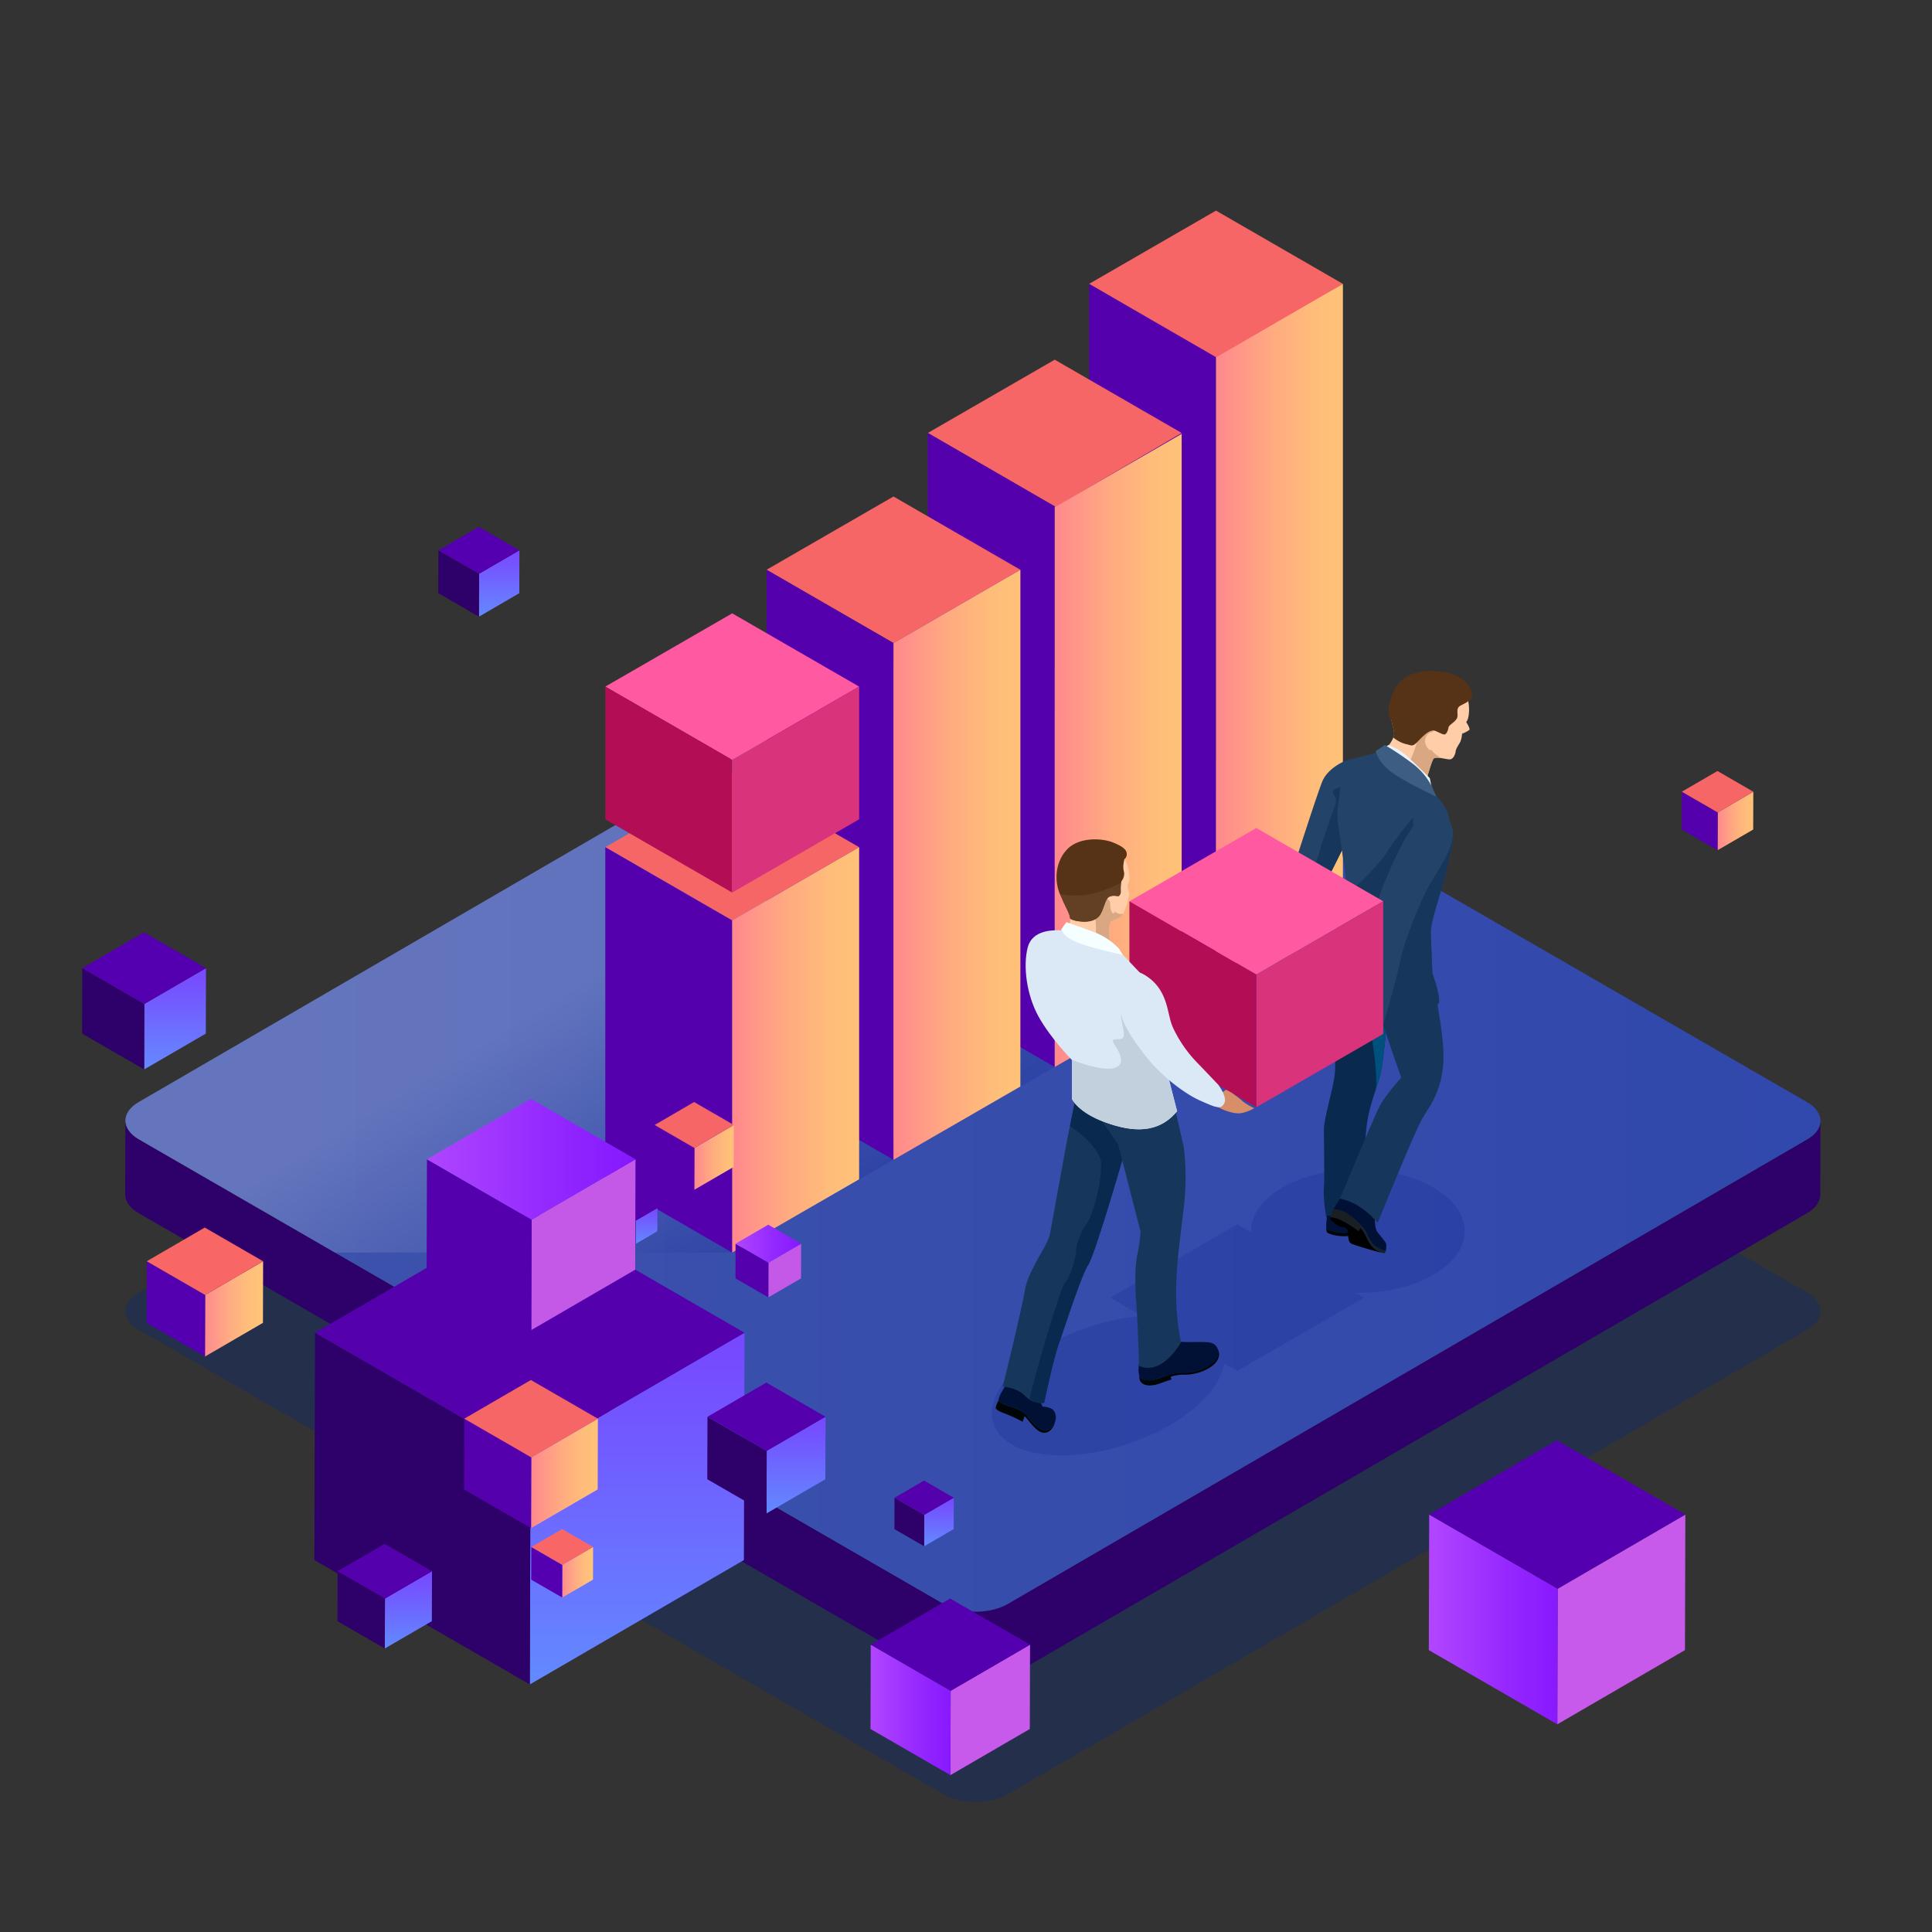
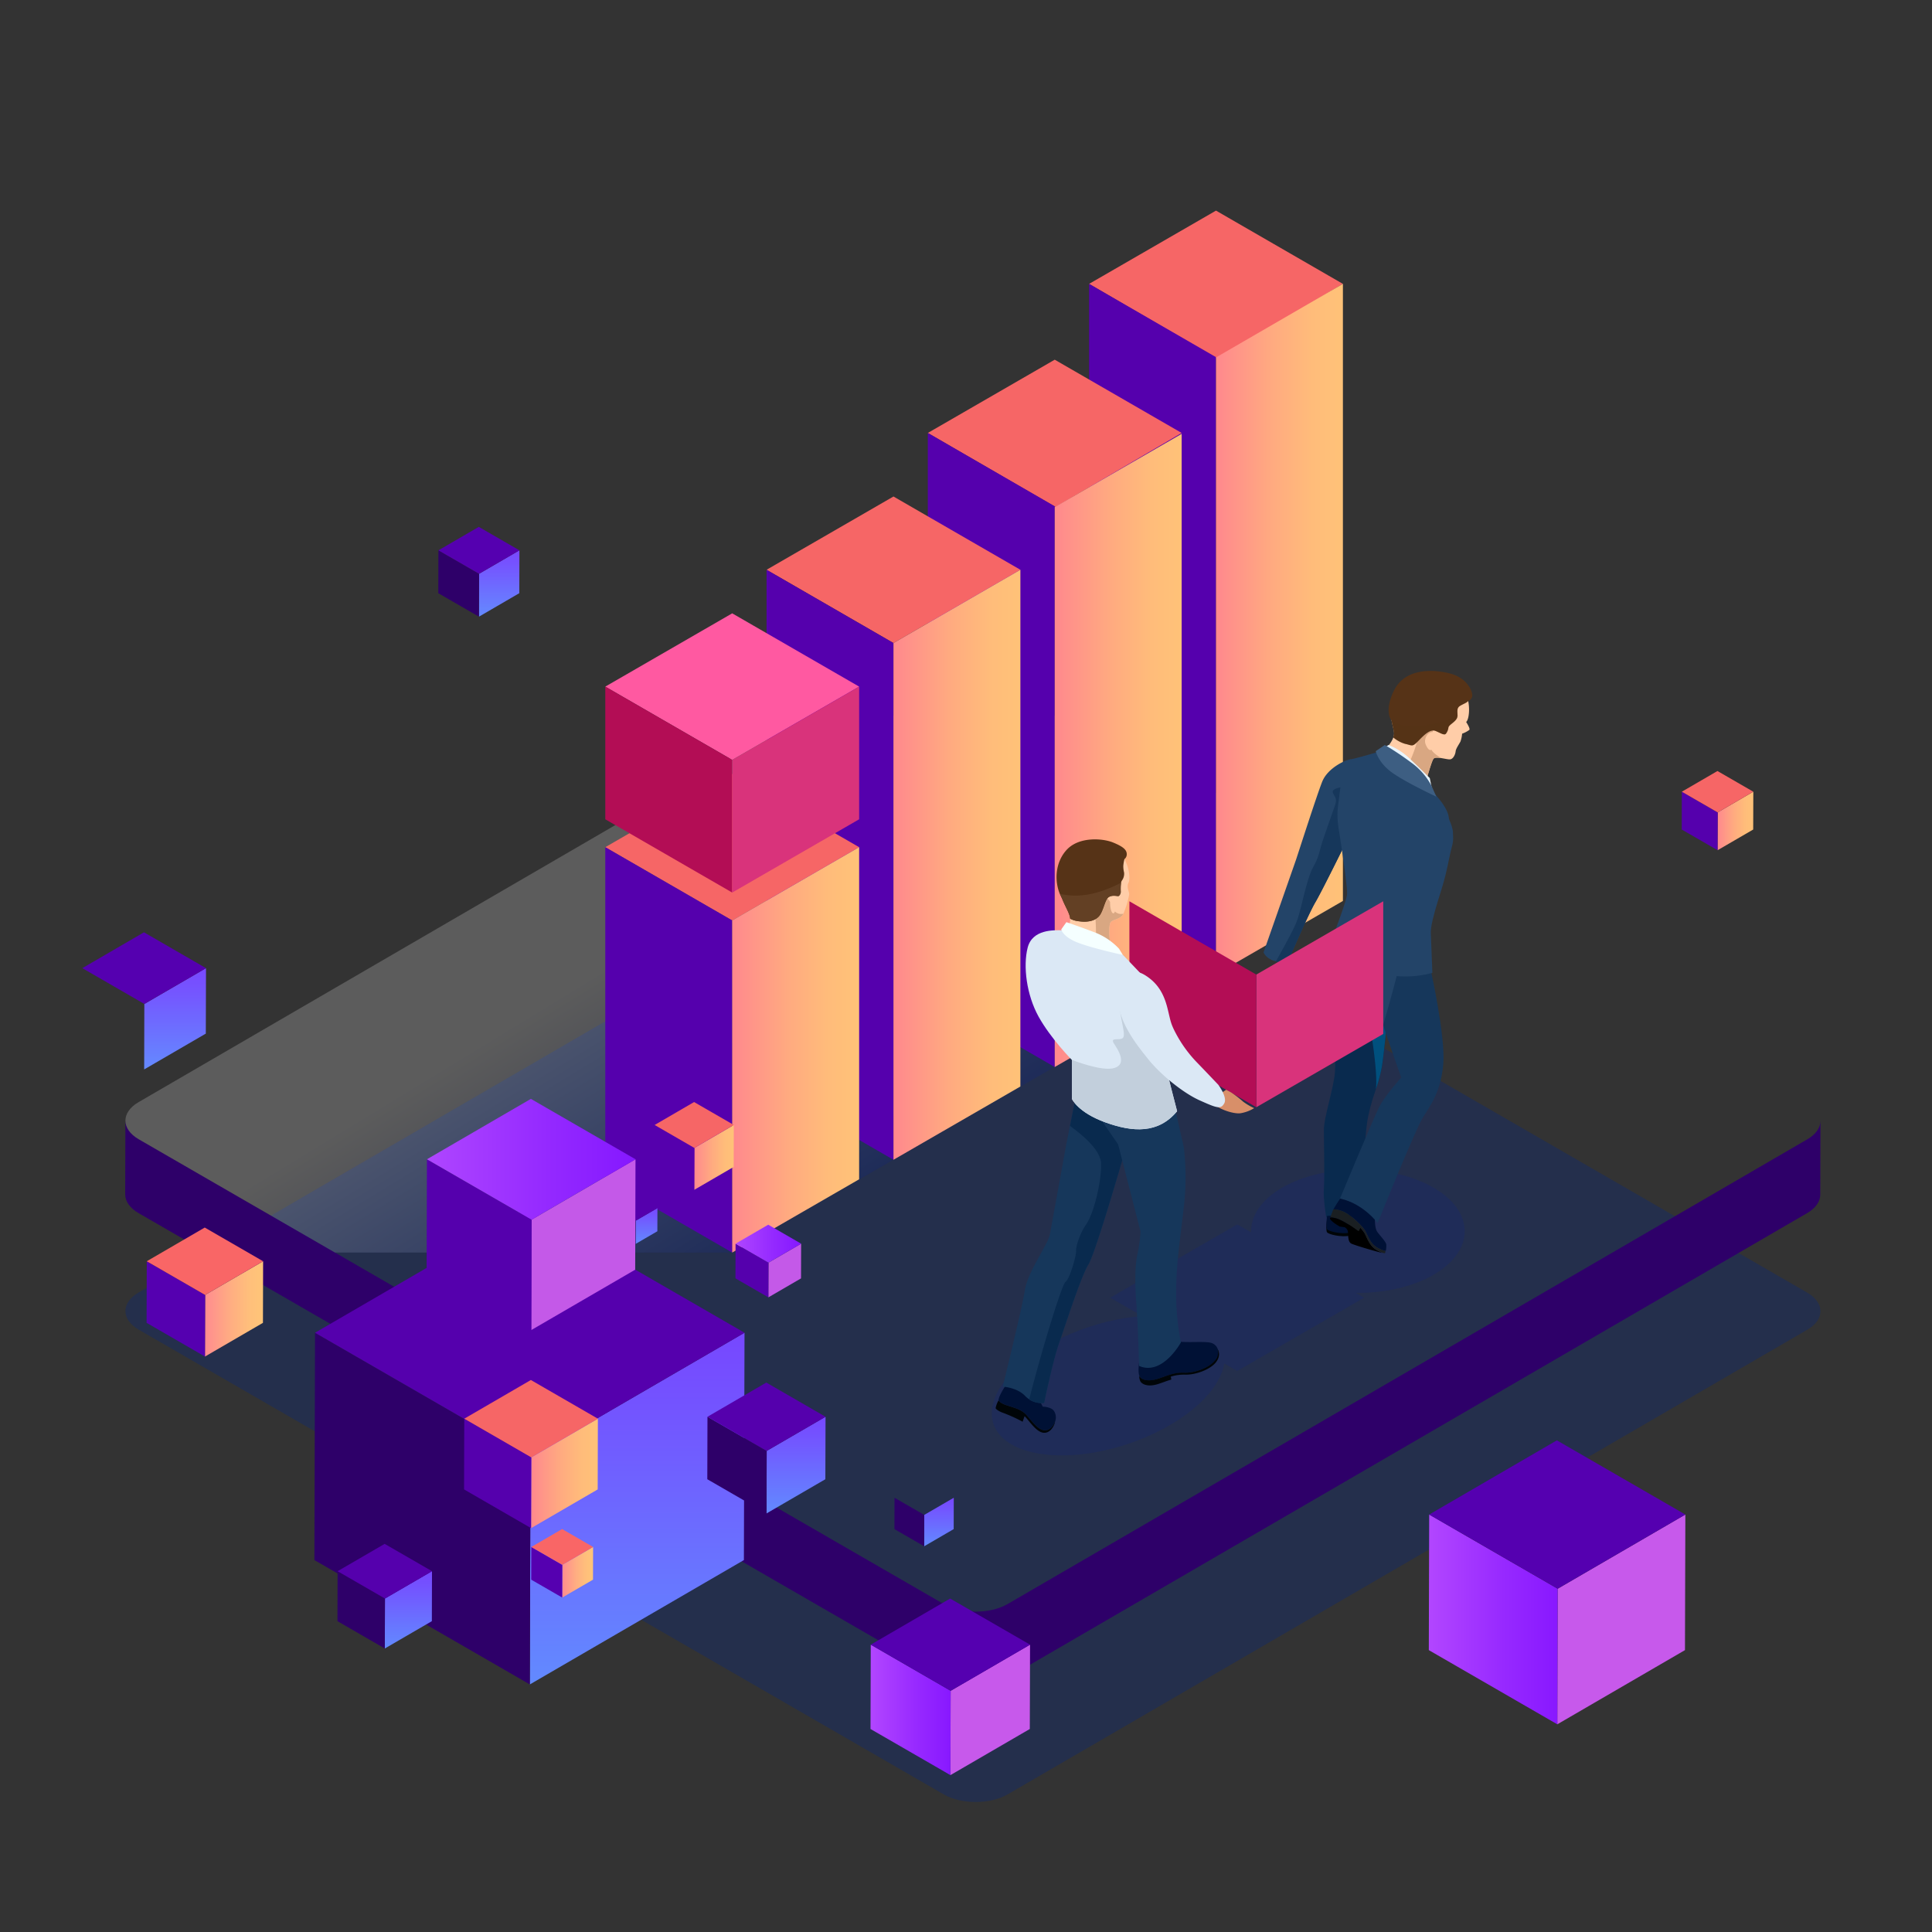
<svg xmlns="http://www.w3.org/2000/svg" xmlns:xlink="http://www.w3.org/1999/xlink" width="800" height="800">
  <rect width="100%" height="100%" fill="#333333" stroke="none" />
  <defs>
    <linearGradient id="a" x1="51.93" y1="464.07" x2="753.81" y2="464.07" gradientUnits="userSpaceOnUse">
      <stop offset="0" stop-color="#3e53ac" />
      <stop offset="1" stop-color="#3148ac" />
    </linearGradient>
    <linearGradient id="b" x1="281.17" y1="382.05" x2="348.6" y2="492.63" gradientUnits="userSpaceOnUse">
      <stop offset="0" stop-color="#fff" />
      <stop offset="1" stop-color="#0a208b" />
    </linearGradient>
    <linearGradient id="c" data-name="Áåçûìÿííûé ãðàäèåíò 4" x1="503.52" y1="260.48" x2="556.07" y2="260.48" gradientUnits="userSpaceOnUse">
      <stop offset="0" stop-color="#ff878d" />
      <stop offset=".07" stop-color="#ff8e8b" />
      <stop offset=".44" stop-color="#ffaa80" />
      <stop offset=".76" stop-color="#ffbc7a" />
      <stop offset="1" stop-color="#ffc278" />
    </linearGradient>
    <linearGradient id="d" x1="436.74" y1="310.73" x2="489.3" y2="310.73" xlink:href="#c" />
    <linearGradient id="e" x1="369.97" y1="358.09" x2="422.52" y2="358.09" xlink:href="#c" />
    <linearGradient id="f" x1="303.19" y1="434.73" x2="355.75" y2="434.73" xlink:href="#c" />
    <linearGradient id="g" data-name="Áåçûìÿííûé ãðàäèåíò 3" x1="263.84" y1="889.66" x2="263.84" y2="424.48" gradientUnits="userSpaceOnUse">
      <stop offset="0" stop-color="#44ebff" />
      <stop offset=".34" stop-color="#5d9aff" />
      <stop offset=".66" stop-color="#7354ff" />
      <stop offset=".88" stop-color="#8029ff" />
      <stop offset="1" stop-color="#8518ff" />
    </linearGradient>
    <linearGradient id="h" x1="219.91" y1="610.11" x2="247.57" y2="610.11" xlink:href="#c" />
    <linearGradient id="i" x1="287.47" y1="479.26" x2="303.86" y2="479.26" xlink:href="#c" />
    <linearGradient id="j" x1="388.81" y1="666.79" x2="388.81" y2="602.61" xlink:href="#g" />
    <linearGradient id="k" x1="267.7" y1="534.66" x2="267.7" y2="487.28" xlink:href="#g" />
    <linearGradient id="l" x1="329.62" y1="679.5" x2="329.62" y2="551.63" xlink:href="#g" />
    <linearGradient id="m" x1="169.11" y1="724.85" x2="169.11" y2="622.61" xlink:href="#g" />
    <linearGradient id="n" data-name="Áåçûìÿííûé ãðàäèåíò 2" x1="176.79" y1="480.03" x2="263.15" y2="480.03" gradientUnits="userSpaceOnUse">
      <stop offset="0" stop-color="#af46ff" />
      <stop offset=".58" stop-color="#9429ff" />
      <stop offset="1" stop-color="#8518ff" />
    </linearGradient>
    <linearGradient id="o" x1="304.58" y1="514.98" x2="331.73" y2="514.98" xlink:href="#n" />
    <linearGradient id="p" data-name="Áåçûìÿííûé ãðàäèåíò 40" x1="591.64" y1="670.57" x2="645.01" y2="670.57" gradientUnits="userSpaceOnUse">
      <stop offset="0" stop-color="#b246ff" />
      <stop offset=".58" stop-color="#9729ff" />
      <stop offset="1" stop-color="#8818ff" />
    </linearGradient>
    <linearGradient id="q" data-name="Áåçûìÿííûé ãðàäèåíò 42" x1="72.5" y1="498.18" x2="72.5" y2="364.2" gradientUnits="userSpaceOnUse">
      <stop offset="0" stop-color="#4ef" />
      <stop offset=".34" stop-color="#5f9aff" />
      <stop offset=".66" stop-color="#7554ff" />
      <stop offset=".89" stop-color="#8329ff" />
      <stop offset="1" stop-color="#8818ff" />
    </linearGradient>
    <linearGradient id="r" data-name="Áåçûìÿííûé ãðàäèåíò 69" x1="84.87" y1="541.99" x2="108.95" y2="541.99" gradientUnits="userSpaceOnUse">
      <stop offset="0" stop-color="#ff8a90" />
      <stop offset=".07" stop-color="#ff918d" />
      <stop offset=".44" stop-color="#ffad82" />
      <stop offset=".76" stop-color="#ffbf7b" />
      <stop offset="1" stop-color="#ffc578" />
    </linearGradient>
    <linearGradient id="s" x1="232.8" y1="651.04" x2="245.59" y2="651.04" xlink:href="#r" />
    <linearGradient id="t" x1="206.7" y1="291.59" x2="206.7" y2="203.86" xlink:href="#q" />
    <linearGradient id="u" x1="360.46" y1="708.03" x2="393.64" y2="708.03" xlink:href="#p" />
    <linearGradient id="v" data-name="Áåçûìÿííûé ãðàäèåíò 7" x1="711.21" y1="339.95" x2="726.01" y2="339.95" xlink:href="#c" />
    <style>.a{isolation:isolate}.c{fill:#2e0069}.f{fill:#f66666}.g{fill:#5500ad}.l{fill:#ff59a1}.m{fill:#b30d55}.n{fill:#d9337b}.p{fill:#ffcda8}.q{fill:#d9a782}.r{fill:#563317}.t{fill:#092a4e}.v{fill:#000508}.w{fill:#001135}.y{fill:#16375b}.z{fill:#234468}.ab{fill:#dbe8f5}.ao{fill:#c459e8}.ar{fill:#c759eb}.at{fill:#5500b0}.aw{fill:#f96666}</style>
  </defs>
  <g class="a">
    <path d="M748.3 535.23L415 342.8c-7.33-4.22-19.26-4.22-26.53 0L57.35 535.23c-7.26 4.22-7.22 11.13.1 15.36L390.75 743c7.31 4.22 19.24 4.22 26.51 0l331.13-192.41c7.27-4.22 7.23-11.14-.09-15.36z" style="mix-blend-mode:multiply" opacity=".3" fill="#002586" />
    <path class="c" d="M748.39 471.75L417.26 664.18c-7.27 4.22-19.2 4.22-26.51 0L57.45 471.75c-3.69-2.13-5.53-4.94-5.52-7.74l-.09 30.57c0 2.8 1.84 5.61 5.53 7.74l333.29 192.43c7.31 4.22 19.25 4.22 26.52 0L748.3 502.32c3.61-2.1 5.42-4.86 5.43-7.63q0-15.29.08-30.57c-.01 2.77-1.81 5.53-5.42 7.63z" />
-     <path d="M748.3 456.39L415 264c-7.33-4.23-19.26-4.23-26.53 0L57.35 456.39c-7.26 4.22-7.22 11.13.1 15.36l333.3 192.43c7.31 4.22 19.24 4.22 26.51 0l331.13-192.43c7.27-4.23 7.23-11.14-.09-15.36z" fill="url(#a)" />
    <path d="M465.76 296.3H332.82L57.35 456.39c-7.26 4.22-7.22 11.13.1 15.36l81.25 46.91h164.49l252.88-145.59z" style="mix-blend-mode:multiply" fill="url(#b)" opacity=".2" />
    <path class="f" d="M556.07 117.55l-51.76 31.14-53.34-31.14 52.55-30.34 52.55 30.34z" />
    <path class="g" d="M503.52 147.89v255.52l-52.55-30.34V117.55l52.55 30.34z" />
    <path fill="url(#c)" d="M556.07 373.07l-52.55 30.34V148l52.55-30.45v255.52z" />
    <path class="f" d="M489.3 179.28l-52.24 30.66-52.87-30.66 52.55-30.34 52.56 30.34z" />
    <path class="g" d="M436.74 209.63v232.2l-52.55-30.35v-232.2l52.55 30.35z" />
    <path fill="url(#d)" d="M489.3 411.48l-52.56 30.35V209.98l52.56-30.34v231.84z" />
    <g>
      <path class="f" d="M422.52 235.93l-52.55 30.34-52.55-30.34 52.55-30.34 52.55 30.34z" />
      <path class="g" d="M369.97 266.27v213.97l-52.55-30.34V235.93l52.55 30.34z" />
      <path fill="url(#e)" d="M422.52 449.9l-52.55 30.34V266.27l52.55-30.34V449.9z" />
    </g>
    <g>
      <path class="f" d="M355.75 350.8l-52.56 30.34-52.55-30.34 52.55-30.34 52.56 30.34z" />
      <path class="g" d="M303.19 381.14v137.52l-52.55-30.34V350.8l52.55 30.34z" />
      <path fill="url(#f)" d="M355.75 488.32l-52.56 30.34V381.14l52.56-30.34v137.52z" />
    </g>
    <g>
      <path class="l" d="M355.75 284.31l-52.56 30.34-52.55-30.34 52.55-30.34 52.56 30.34z" />
      <path class="m" d="M303.19 314.65v54.94l-52.55-30.34v-54.94l52.55 30.34z" />
      <path class="n" d="M355.75 339.25l-52.56 30.34v-54.94l52.56-30.34v54.94z" />
    </g>
    <g>
      <path d="M593.55 491.75c-17.28-10-45.28-10-62.56 0-8.85 5.11-13.15 11.85-12.93 18.54l-5.75-3.29-52.56 30.35 13.18 7.61c-19.31 1.38-41 10.29-53.37 22.8-15.41 15.65-10.3 31 11.41 34.27s51.82-6.74 67.24-22.38c5.13-5.2 8-10.37 8.7-15.08l5.4 3.12 52.55-30.34-3.45-2c11.61.13 23.28-2.35 32.14-7.46 17.27-9.99 17.27-26.17 0-36.14z" style="mix-blend-mode:multiply" fill="#0a208b" opacity=".2" />
      <path class="p" d="M459.69 390c-.32-1-.79-7.23.37-8.3s4.06-1.08 5.13-3.41a36.39 36.39 0 002.39-8c0-1.08-1.17-3-.33-4.67s.28-5.36-.7-7.83-2.89-7.28-10-7.65-13.29 1.77-16 7.13-2.57 9.57-1.12 13.67 3.68 7.23 3.77 9.47a9.67 9.67 0 01-3.26 6.9s-.28 3 6.44 5.51 14.78 0 14.78 0z" />
      <path class="q" d="M465.16 378.35a3.77 3.77 0 01-3.5-.93c-.15.47-.36.77-.64.77-.87 0-1.43-2.67-1.34-4.7a14.73 14.73 0 00-3-3.41l-4.08 2.44s2.44 12.86.41 21.43a29.85 29.85 0 008.07-1.11l-1.4-2.85c-.32-1-.79-7.23.37-8.3s4.01-1.08 5.11-3.34z" />
      <path class="r" d="M460.87 348.85c-4.35-1.77-13.87-2.42-18.95 2.8s-5.77 13.91-2.16 20.39c1.41 3.55 3.26 6.31 3.36 8.34a9.17 9.17 0 003.13 1c4 .61 6.86 0 8.68-1.86s2.47-6.49 3.82-7.79 3.64-.7 4.24-.7 1-1.08 1.08-1.5-.29-3.87.51-4.94a4.73 4.73 0 00.88-3.31 10.61 10.61 0 01-.32-2.75 17 17 0 01.47-2.8 2.45 2.45 0 00.95-1.82c.11-1.91-1.33-3.29-5.69-5.06z" />
      <path d="M439.36 371c1.44 4.08 3.66 7.2 3.77 9.43a9.17 9.17 0 003.13 1c4 .61 6.86 0 8.68-1.86s2.47-6.49 3.82-7.79 3.64-.7 4.24-.7 1-1.08 1.08-1.5a20.93 20.93 0 01.16-4.09c-2.17 1.17-8.89 4.52-15.8 5.18a27.83 27.83 0 01-9.37-.52c.09.22.18.52.29.85z" fill="#634024" />
      <path class="t" d="M551.7 411.75s1.57 25.17 1.08 32.05-4.59 18.59-4.59 24.21.36 19.58 0 24.07 1 12 1 12 8.22 2.49 9.43 1.25 6-10.15 6-10.15 0-23.91 1.93-33 4.29-12.82 5.62-20.18 4.69-45.5 4.69-45.5l-24-.42z" />
      <path d="M569.77 450.85a60.58 60.58 0 002.38-8.89c1.33-7.36 4.69-45.5 4.69-45.5l-24-.42-.15 2.07c2.68 2 9.35 7.17 10.58 8.86 1.53 2.13 7.62 34.28 6.47 43.88z" fill="#00507e" />
      <path class="v" d="M549.51 504.73s-.64 4.73 0 5.56 5.65 2.08 9.26 1.43.46-7.39.46-7.39z" />
      <path class="w" d="M549.51 503.47s-.64 4.72 0 5.55 5.65 2.08 9.26 1.43.46-7.38.46-7.38z" />
      <path class="w" d="M569.27 504.37c.09.17-.15 4.08 1.07 5.77s3.58 4.05 3.69 5.23a8.66 8.66 0 01-.19 2.48s-.08.59-3.35-1.14-4.23-5.54-5.3-7.27-6.16-6.91-9.71-8.06c-3.12-1-3.43-.47-3.43-.47s4-7 6-8.14 1.52.06 3.58 2.08a35.7 35.7 0 017.64 9.52z" />
      <path d="M570.22 517.71c-3.27-1.73-4.22-5.54-5.29-7.27a26.26 26.26 0 00-3.5-4l-5.52 1.13s2.11 1 2.23 2.44c.15 1.93 0 4.32 1.53 5 2.74 1.1 11.17 3.5 12.88 3.83a16.07 16.07 0 01-2.33-1.13z" />
      <path d="M570.49 516.71c-3.28-1.73-4.23-5.54-5.3-7.27s-6.16-6.91-9.71-8.06c-3.12-1-3.43-.47-3.43-.47l.06-.1h-.06l-1.24 3.39c.25-.19 1-.06 2 .15 2.85.6 7.69 4 9.14 5.11l.69.32.7-1.38a16.64 16.64 0 011.57 2c1.07 1.73 2 5.54 5.29 7.27s3.36 1.14 3.36 1.14a8.48 8.48 0 00.15-.92c-.21.11-.94.02-3.22-1.18z" fill="#1a1f22" />
      <path d="M562.39 509.81s-6.17-4.71-9.56-5.43c-1-.21-1.77-.34-2-.15-.58.44 1 2 4 3.69a25.86 25.86 0 017.56 1.89z" />
      <path class="y" d="M592.42 401.54l-25.68 1.77c1.16 8.73 13.49 42.87 13.49 42.87s-6.65 7.36-9.07 12.07-16.29 38.05-16.29 38.05c9.55 2 15.59 10.12 15.59 10.12s15.45-38.41 18.71-43.65 7.5-10.85 8.46-22.21-5.21-39.02-5.21-39.02z" />
      <path class="z" d="M559.3 314.41c-2.17.22-9.54 3.58-11.81 9.28s-10.08 30.09-10.84 32.31-13.44 38.36-13.44 38.36.77 2.19 4 3.39a9.61 9.61 0 006.28 0s8.24-19.27 11.17-24.19S560.17 343 560.17 343z" />
      <path class="y" d="M551.93 328.3c1 2.21 1.84 2.33.76 5.46s-3.47 9.84-5 14.43-1.3 6.15-4 11-4.76 17.08-6.72 22.3c-1.15 3.07-5.38 10.8-8.67 16.63a9.76 9.76 0 005.2-.31s8.24-19.27 11.17-24.19 15.5-30.62 15.5-30.62l-.52-17.22h-2.3s-6.35.3-5.42 2.52z" />
      <path class="z" d="M554.43 330.85c.46-3.91 1.73-15.88 4.87-16.44s12.51-3.41 12.51-3.41l18.39 13.32 3.4 3.94s5.59 5.57 6.24 9.82 2.82 7.05 1.41 12.31-1.84 9.8-4.55 18.49-4.34 14.39-4.23 17.52.65 16.44.65 16.44a42.71 42.71 0 01-18.32.9c-10.4-1.68-23.74-13.65-23.74-13.65s6.51-16.78 6.73-19.8-2.5-21-3.47-27.06-.32-9.03.11-12.38z" />
-       <path class="y" d="M601.25 350.43c1.08-4 .06-6.63-.77-9.53l-4.54-1.44-10.62 3.25-.27-4.19s-8.84 10.79-10.68 14.25c-1.54 2.9-10.79 13.05-16.57 17.16v.4c-.22 3-6.73 19.8-6.73 19.8s7.93 27.14 18.3 28.87c6 1 22.55-2.56 25.86-3.11 2.43-.4-2.11-13-2.11-13s-.54-13.31-.65-16.44 1.52-8.84 4.23-17.52 3.14-13.25 4.55-18.5z" />
      <path class="z" d="M590.82 336.77c5.25-2.67 9.1.11 10.62 6.49s-5.31 16-9.21 22.59-11.06 24.61-12.36 31.66-7.48 28.19-7.48 28.19-3.69-.68-8.46-4.93c0 0-.75-22.37.87-28.63s6.53-22.59 9-28 9.54-23.57 17.02-27.37z" />
-       <path class="l" d="M467.66 373.2l52.55 30.35 52.56-30.35-52.56-30.34-52.55 30.34z" />
+       <path class="l" d="M467.66 373.2z" />
      <path class="n" d="M520.21 403.55v54.93l52.56-30.34V373.2l-52.56 30.35z" />
      <path class="m" d="M467.66 428.14l52.55 30.34v-54.93l-52.55-30.35v54.94z" />
      <path d="M514.82 456.22a44.42 44.42 0 00-4.89-3.77c-.81-.5-2.21-1.2-2.21-1.2l-6.28 4.25c1.4 3.38 9.08 5.86 12.14 5.48a15.51 15.51 0 005.74-2.12 25 25 0 01-4.5-2.64z" fill="#d88f69" />
      <g>
        <path class="w" d="M416.5 573.6s-2.87 4.1-3.05 6.26c0 0 .45 1 3.33 2s6.06 1.6 8.16 3.91 4.65 6.16 7.43 6.45 4.33-2.74 4.7-4.15 0-3.85-1.69-4.75a8.33 8.33 0 00-3.6-.84l-1.42-2.78s-8.43-5.63-13.86-6.1z" />
        <path class="v" d="M432.37 592.24c-2.78-.29-5.33-4.15-7.43-6.45s-5.29-2.92-8.16-3.91c-2.5-.85-3.17-1.75-3.3-2a9.45 9.45 0 00-1.21 3.24s.45 1 3.33 2a64 64 0 017.85 3.59l.8-2.3c.14.13.27.27.4.41 2.1 2.31 4.65 6.17 7.43 6.45s4.34-2.73 4.7-4.14a3.56 3.56 0 00.09-.49c-.58 1.57-2.06 3.84-4.5 3.6z" />
      </g>
      <path class="y" d="M441.56 473.67s-6 33-6.81 37.39-9.08 15.17-10.36 23.12-9.18 40-9.18 40 5.92.3 9.28 3.86a9.54 9.54 0 007.89 2.86s3.65-17.62 6.21-24.86 9-27.5 12.13-32.5 16.39-51.41 16.39-51.41L465.35 462l-20.08-6.88z" />
      <path class="t" d="M467.11 472.16L465.35 462l-20.08-6.88-2.21 11.09c4.8 3.48 12.9 10 12.9 15.86 0 8.24-3.2 20.59-6.19 24.91s-4.39 9.84-4.19 11.09-2.46 11.35-4.42 12.79c-1.54 1.13-10.26 29.76-15 48.67a9.74 9.74 0 006.18 1.44s3.65-17.62 6.21-24.86 9-27.5 12.13-32.5 16.43-51.45 16.43-51.45z" />
      <g>
        <path class="w" d="M480.1 562.32s8.68 4 10.8 1-5.4-8.27-5.4-8.27z" />
        <path class="w" d="M472 562.07s-1.23 6.4 0 8 4 2 7.25.94 6.66-2.72 11.12-2.59 10.36-2.11 12.73-5 1.45-6.16-1.23-7.25-12.13.24-15.87-1.08a1.85 1.85 0 00.18 2c.73 1.13 3.15 2.68 2.42 4.37s-3.79 1.42-7.3.52-9.3.09-9.3.09z" />
        <path class="v" d="M504.23 558.7a5.06 5.06 0 01-1.18 4.69c-2.37 2.92-8.26 5.18-12.73 5S482.48 570 479.2 571s-6 .66-7.25-.94a1.06 1.06 0 01-.19-.33 4.42 4.42 0 00.54 2.42c1.23 1.6 4 2 7.25.94 1.75-.55 3.52-1.29 5.47-1.84l-.21-1.22a18.36 18.36 0 015.87-.82c4.46.14 10.35-2.11 12.72-5 1.6-1.95 1.69-4.01.83-5.51z" />
      </g>
      <path class="y" d="M490.21 475.15a107 107 0 010 24.57c-1.56 13.68-3.21 24-3.21 35.66a104.27 104.27 0 002 20.47s-7.63 14-17.34 9.74c0 0-.44-16-1-23.91-.56-7.62-1-15.77.3-22.29a55.59 55.59 0 001.3-9.47L463 473.87 452.71 459l33.58-1.11z" />
      <path class="ab" d="M448.5 388.6c-3-1.75-5.79-3.32-8.91-3.38s-12.12-.5-14.07 7.22-.44 19.56 4.55 28.56 13.77 17.9 13.77 17.9V455s2.42 5.6 13.84 9.74 21.93 4.8 29.73-4.59c0 0-4.12-15.88-4.77-18.68S472 402.76 472 402.76l-7.07-7.41z" />
      <path d="M441.57 381.85s4.05 1.32 11.12 4a27.31 27.31 0 0110.69 7l1.56 2.55s-13.07-2.8-19.05-5.24-6.44-5.32-6.44-5.32z" fill="#f5ffff" />
      <path d="M487.41 460.11s-4.12-15.88-4.77-18.68c-.51-2.21-6.88-25.18-9.51-34.64l-7.29 5.45s-2.72 1.84-1.9 7.29 2.23 9.37.87 10.38-5.36-.56-3.52 2.24 5.42 8.39.22 10.06-17.67-3.35-17.67-3.35V455s2.42 5.6 13.84 9.74 21.93 4.76 29.73-4.63z" fill="#c2cfdc" />
      <path class="ab" d="M466.49 404.18c1.2-1.45 3.36-3.24 8.24 0s7.26 7.61 8.67 13.2 1.19 6.26 3.79 11.07a53 53 0 008.81 11.86c3.14 3.25 8.45 8.84 8.45 8.84s3.9 5.14 2.49 7.71-3 2-10.18-1.22-16.59-11.08-21.36-17.12-18.77-22.37-8.91-34.34z" />
      <g>
        <path class="p" d="M605 284.07c2.48 2.33 3.48 7.13 3.28 10.68s-1.18 4.21-1.18 4.21 1.77 2.68 1.33 3.27a11.65 11.65 0 01-3 1.57 12.67 12.67 0 01-.68 3.23c-.48 1-1.89 2.9-2 4.07s-.9 3.07-2.19 3.32-6.17-1.52-7.07-.15-3 9.1-3 9.1a25 25 0 01-11.4-6.14c-5.84-5.23-4.75-7.81-4.75-7.81s3.1-3.18 2.91-6-2.89-8.56-.32-14.85 7-8.88 13.72-9.29 10.69 1.31 14.35 4.79z" />
        <path class="q" d="M593.56 314.27c.44-.68 1.85-.59 3.33-.35-2.12-1.19-4.66-3-4.4-4.65.45-2.8.91-7.57.91-7.57l-5.48.87s-2.12 10.54-6.36 16.64a65.17 65.17 0 019 4.16s2.11-7.73 3-9.1z" />
        <path class="p" d="M594.64 305.87c.36-1.77.06-2.91-1.74-2.74s-3.49 2.81-2.56 5.13 2.86 4.66 4.3-2.39z" />
        <path class="r" d="M600 278.77c-8.09-1.93-18.55-1.53-22.81 7.22s-1 12.33-1 12.33c.39 2.11.94 3.88 1 5.1a4.85 4.85 0 01-.3 1.9 13.53 13.53 0 004.84 2.66c3.1.68 3 1.44 5.47-1.1s5-5.16 7.27-4.19 3.71 2 4.33 1a5.16 5.16 0 00.94-2.4c.21-1.18 2.4-2 3.42-3.69s-.65-4.12 1.5-5.35c1.4-.82 2.53-1.16 3.26-1.92a2.84 2.84 0 001.68-1.91c.4-1.42-1.5-7.72-9.6-9.65z" />
        <path d="M594.55 302.69c2.28 1 3.71 2 4.33 1a5.16 5.16 0 00.94-2.4c.21-1.18 2.4-2 3.42-3.69a3 3 0 00.37-1.55c-3.07 2.85-17.11 5.31-21.38 4.64a17.74 17.74 0 01-6-2.36c.39 2.11.94 3.88 1 5.1a4.85 4.85 0 01-.3 1.9 13.53 13.53 0 004.84 2.66c3.1.68 3 1.44 5.47-1.1s5.04-5.17 7.31-4.2z" style="mix-blend-mode:multiply" fill="#563317" opacity=".3" />
        <path d="M575 308.48a27.19 27.19 0 017.63 4.65c3.08 2.75 9.41 9.05 9.41 9.05l1.34 6.62s-11.75-6-19.23-13.25c-4.87-4.75-2.53-5-2.53-5z" fill="#e8f5ff" />
      </g>
      <path d="M573.43 308.48a121.08 121.08 0 0110.86 7.24 28 28 0 018.48 9.69l2 4.49s-14-6.54-19.11-10.56-6-8.3-6-8.3z" fill="#3d5e82" />
    </g>
    <g>
      <g class="a">
        <path fill="url(#g)" d="M308.29 551.86l-.26 94.13-88.64 51.5.27-94.13 88.63-51.5z" />
        <path class="c" d="M219.66 603.36l-.27 94.13-89.21-51.5.27-94.13 89.21 51.5z" />
        <path class="g" d="M308.29 551.86l-88.63 51.5-89.21-51.5 88.63-51.51 89.21 51.51z" />
      </g>
      <g class="a">
        <path fill="url(#h)" d="M247.57 587.45l-.08 29.29-27.58 16.03.09-29.29 27.57-16.03z" />
        <path class="g" d="M220 603.48l-.09 29.29-27.75-16.03.08-29.29L220 603.48z" />
        <path class="f" d="M247.57 587.45L220 603.48l-27.76-16.03 27.58-16.02 27.75 16.02z" />
      </g>
      <g class="a">
        <path fill="url(#i)" d="M303.86 465.83l-.05 17.36-16.34 9.5.05-17.36 16.34-9.5z" />
        <path class="g" d="M287.52 475.33l-.05 17.36-16.45-9.5.05-17.36 16.45 9.5z" />
        <path class="f" d="M303.86 465.83l-16.34 9.5-16.45-9.5 16.34-9.5 16.45 9.5z" />
      </g>
      <g class="a">
        <path fill="url(#j)" d="M394.94 620.19l-.04 12.98-12.22 7.11.03-12.99 12.23-7.1z" />
        <path class="c" d="M382.71 627.29l-.03 12.99-12.31-7.11.03-12.98 12.31 7.1z" />
-         <path class="g" d="M394.94 620.19l-12.23 7.1-12.31-7.1 12.23-7.11 12.31 7.11z" />
      </g>
      <g class="a">
        <path fill="url(#k)" d="M272.23 500.25l-.03 9.59-9.03 5.25.03-9.59 9.03-5.25z" />
        <path class="c" d="M263.2 505.5l-.03 9.59-9.09-5.25.03-9.59 9.09 5.25z" />
        <path class="g" d="M272.23 500.25l-9.03 5.25-9.09-5.25 9.03-5.25 9.09 5.25z" />
      </g>
      <g class="a">
        <path fill="url(#l)" d="M341.84 586.65l-.08 25.87-24.36 14.16.07-25.88 24.37-14.15z" />
        <path class="c" d="M317.47 600.8l-.07 25.88-24.52-14.16.07-25.87 24.52 14.15z" />
        <path class="g" d="M341.84 586.65l-24.37 14.15-24.52-14.15 24.36-14.16 24.53 14.16z" />
      </g>
      <g class="a">
        <path fill="url(#m)" d="M178.88 650.6l-.06 20.69-19.48 11.32.06-20.69 19.48-11.32z" />
        <path class="c" d="M159.4 661.92l-.06 20.69-19.61-11.32.06-20.69 19.61 11.32z" />
        <path class="g" d="M178.88 650.6l-19.48 11.32-19.61-11.32 19.49-11.32 19.6 11.32z" />
      </g>
      <g class="a">
        <path class="ao" d="M263.15 480.03l-.13 45.72-43.04 25.01.13-45.71 43.04-25.02z" />
        <path class="g" d="M220.11 505.05l-.13 45.71-43.32-25.01.13-45.72 43.32 25.02z" />
        <path fill="url(#n)" d="M263.15 480.03l-43.04 25.02-43.32-25.02 43.04-25.01 43.32 25.01z" />
      </g>
      <g class="a">
        <path class="ao" d="M331.73 514.98l-.04 14.37-13.53 7.86.04-14.37 13.53-7.86z" />
        <path class="g" d="M318.2 522.84l-.04 14.37-13.62-7.86.04-14.37 13.62 7.86z" />
        <path fill="url(#o)" d="M331.73 514.98l-13.53 7.86-13.62-7.86 13.53-7.86 13.62 7.86z" />
      </g>
      <g>
        <g class="a">
          <path class="ar" d="M697.87 627.14l-.16 56.14L644.85 714l.15-56.14 52.87-30.72z" />
          <path fill="url(#p)" d="M645 657.86l-.15 56.14-53.21-30.72.16-56.14 53.2 30.72z" />
          <path class="at" d="M697.87 627.14L645 657.86l-53.2-30.72 52.86-30.72 53.21 30.72z" />
        </g>
        <g class="a">
          <path fill="url(#q)" d="M85.3 400.89L85.22 428 59.7 442.83l.07-27.11 25.53-14.83z" />
-           <path class="c" d="M59.77 415.72l-.07 27.11L34 428l.08-27.11 25.69 14.83z" />
          <path class="at" d="M85.3 400.89l-25.53 14.83-25.69-14.83 25.53-14.84 25.69 14.84z" />
        </g>
        <g class="a">
          <path fill="url(#r)" d="M108.95 522.26l-.07 25.5-24.01 13.96.07-25.51 24.01-13.95z" />
          <path class="at" d="M84.94 536.21l-.07 25.51-24.17-13.96.07-25.5 24.17 13.95z" />
          <path class="aw" d="M108.95 522.26l-24.01 13.95-24.17-13.95 24.01-13.96 24.17 13.96z" />
        </g>
        <g class="a">
          <path fill="url(#s)" d="M245.59 640.57l-.04 13.54-12.75 7.4.04-13.54 12.75-7.4z" />
          <path class="at" d="M232.84 647.97l-.04 13.54-12.83-7.4.04-13.54 12.83 7.4z" />
          <path class="aw" d="M245.59 640.57l-12.75 7.4-12.83-7.4 12.75-7.42 12.83 7.42z" />
        </g>
        <g class="a">
          <path fill="url(#t)" d="M215.08 227.88l-.05 17.75-16.71 9.72.05-17.76 16.71-9.71z" />
          <path class="c" d="M198.37 237.59l-.05 17.76-16.83-9.72.05-17.75 16.83 9.71z" />
          <path class="at" d="M215.08 227.88l-16.71 9.71-16.83-9.71 16.72-9.72 16.82 9.72z" />
        </g>
        <g class="a">
          <path class="ar" d="M426.52 681.02l-.1 34.92-32.87 19.1.09-34.91 32.88-19.11z" />
          <path fill="url(#u)" d="M393.64 700.13l-.09 34.91-33.09-19.1.1-34.92 33.08 19.11z" />
          <path class="at" d="M426.52 681.02l-32.88 19.11-33.08-19.11 32.87-19.1 33.09 19.1z" />
        </g>
      </g>
      <g class="a">
        <path fill="url(#v)" d="M726.01 327.83l-.05 15.66-14.75 8.57.05-15.66 14.75-8.57z" />
        <path class="g" d="M711.26 336.4l-.05 15.66-14.84-8.57.04-15.66 14.85 8.57z" />
        <path class="f" d="M726.01 327.83l-14.75 8.57-14.85-8.57 14.75-8.57 14.85 8.57z" />
      </g>
    </g>
  </g>
</svg>